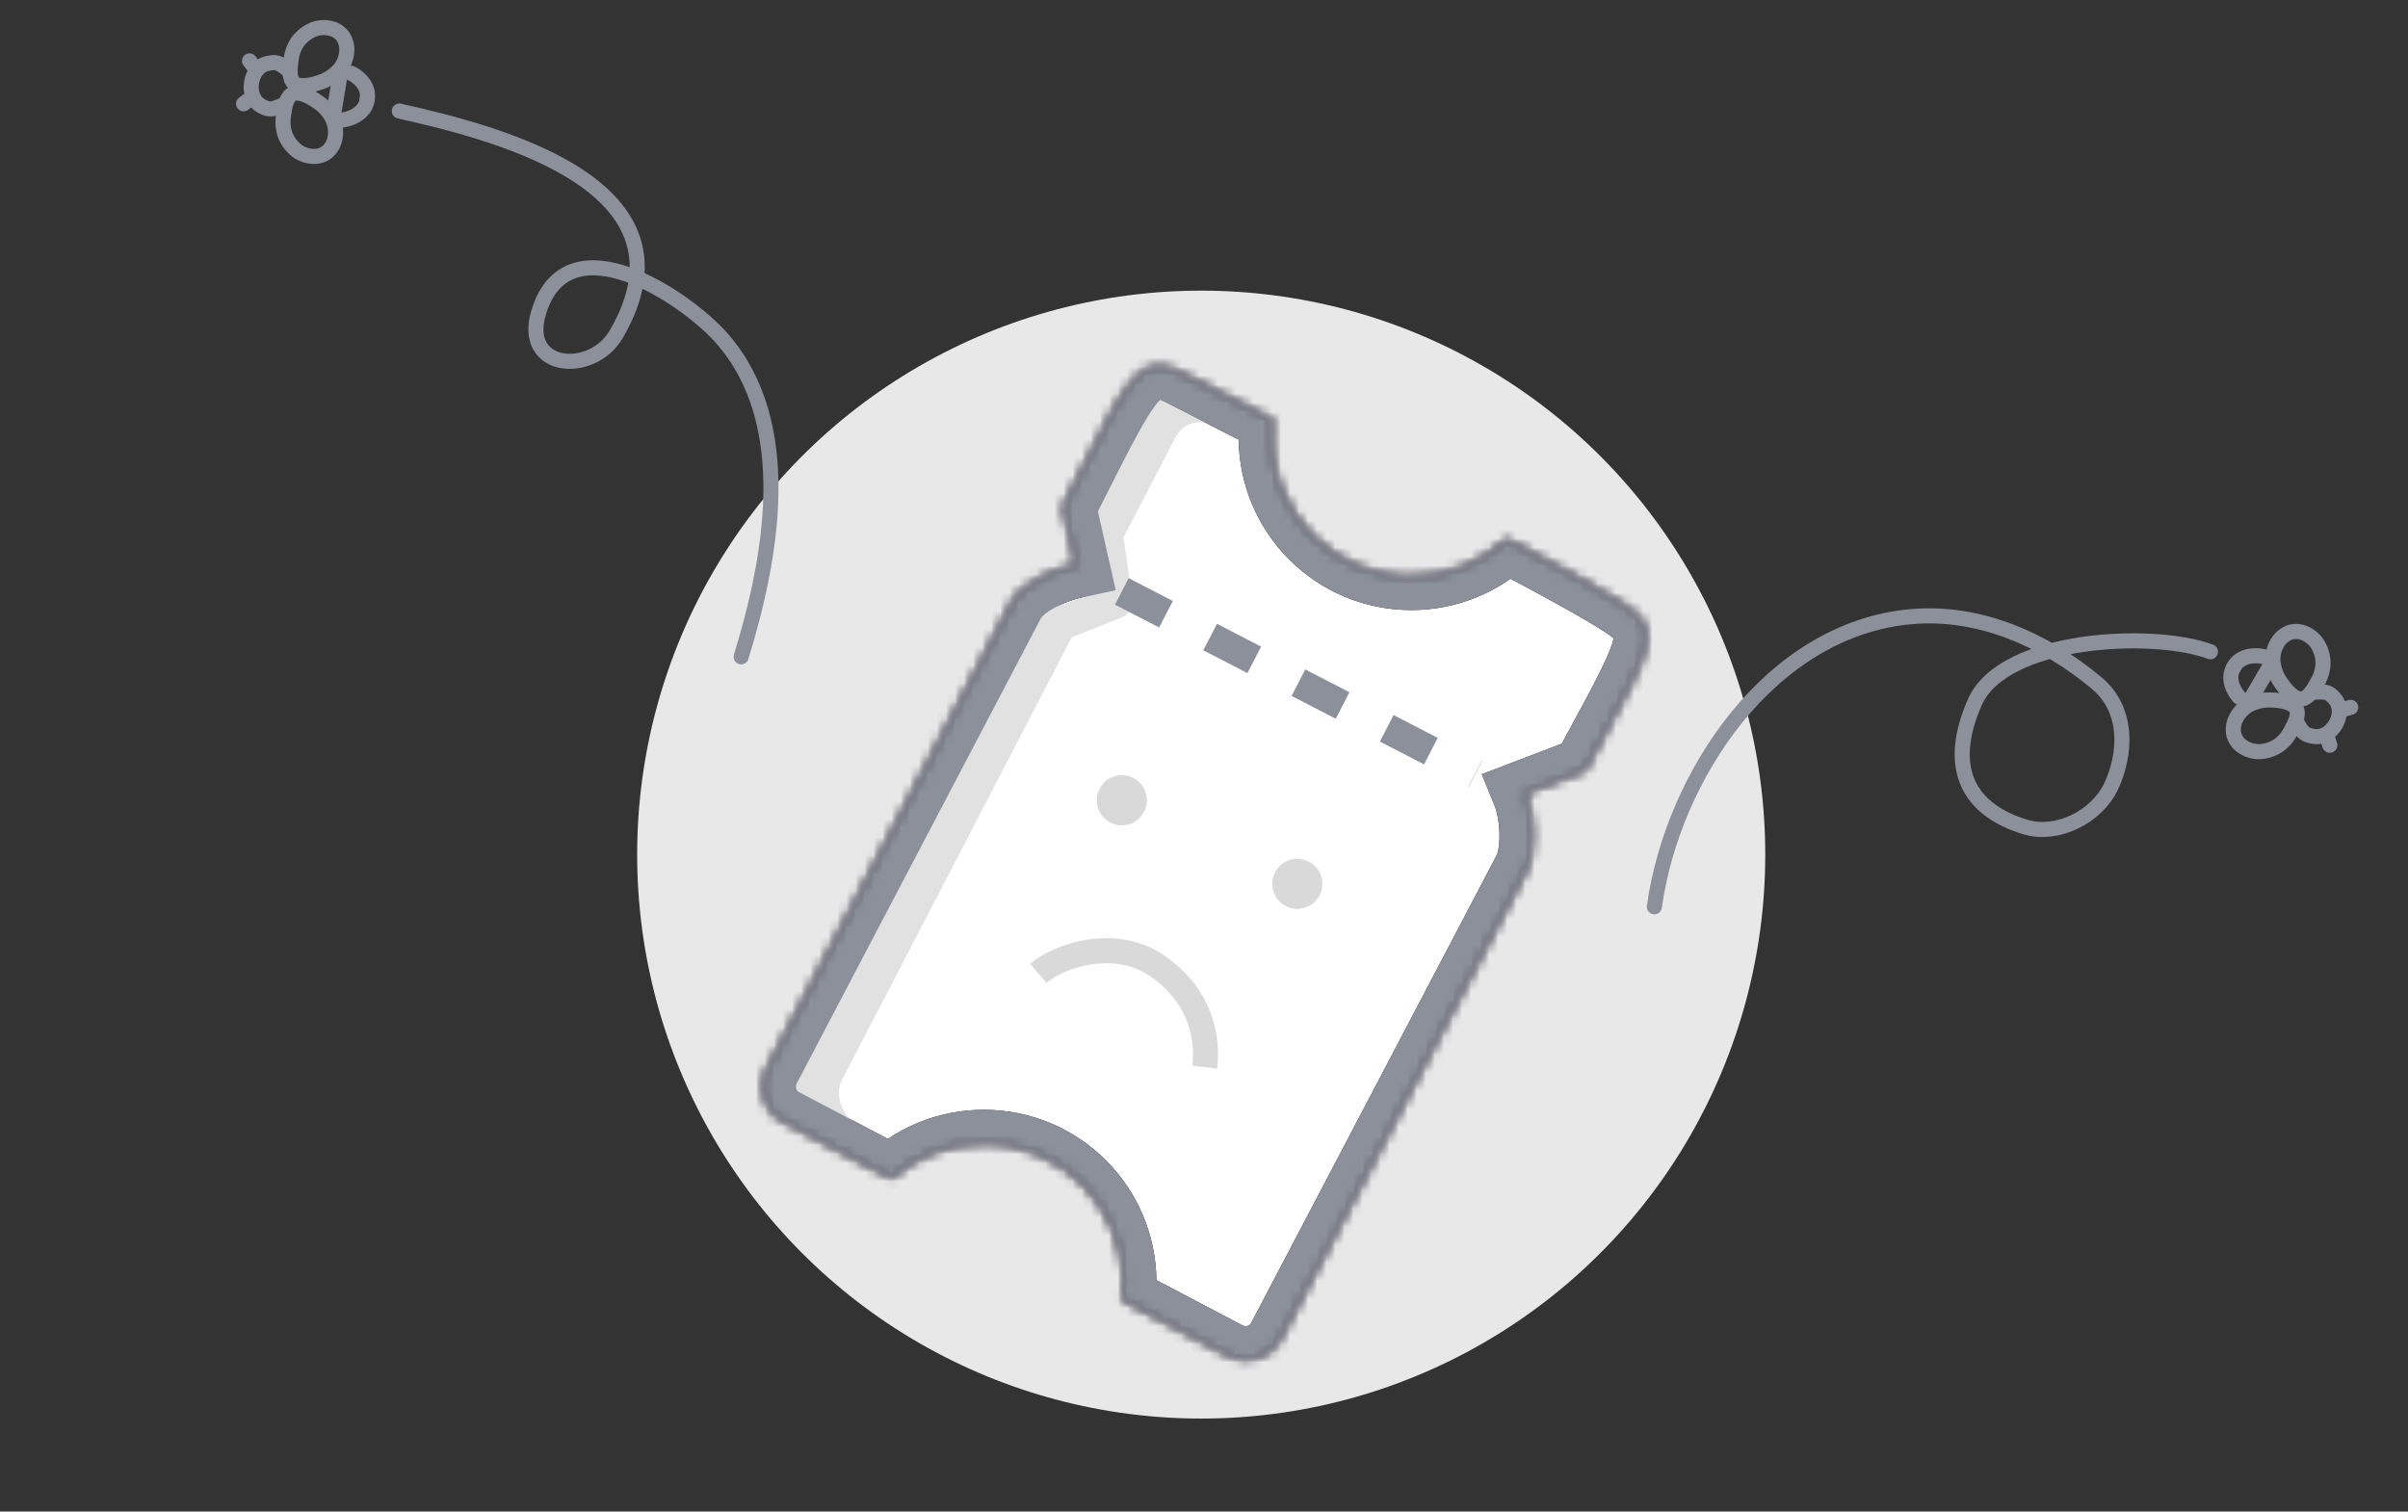
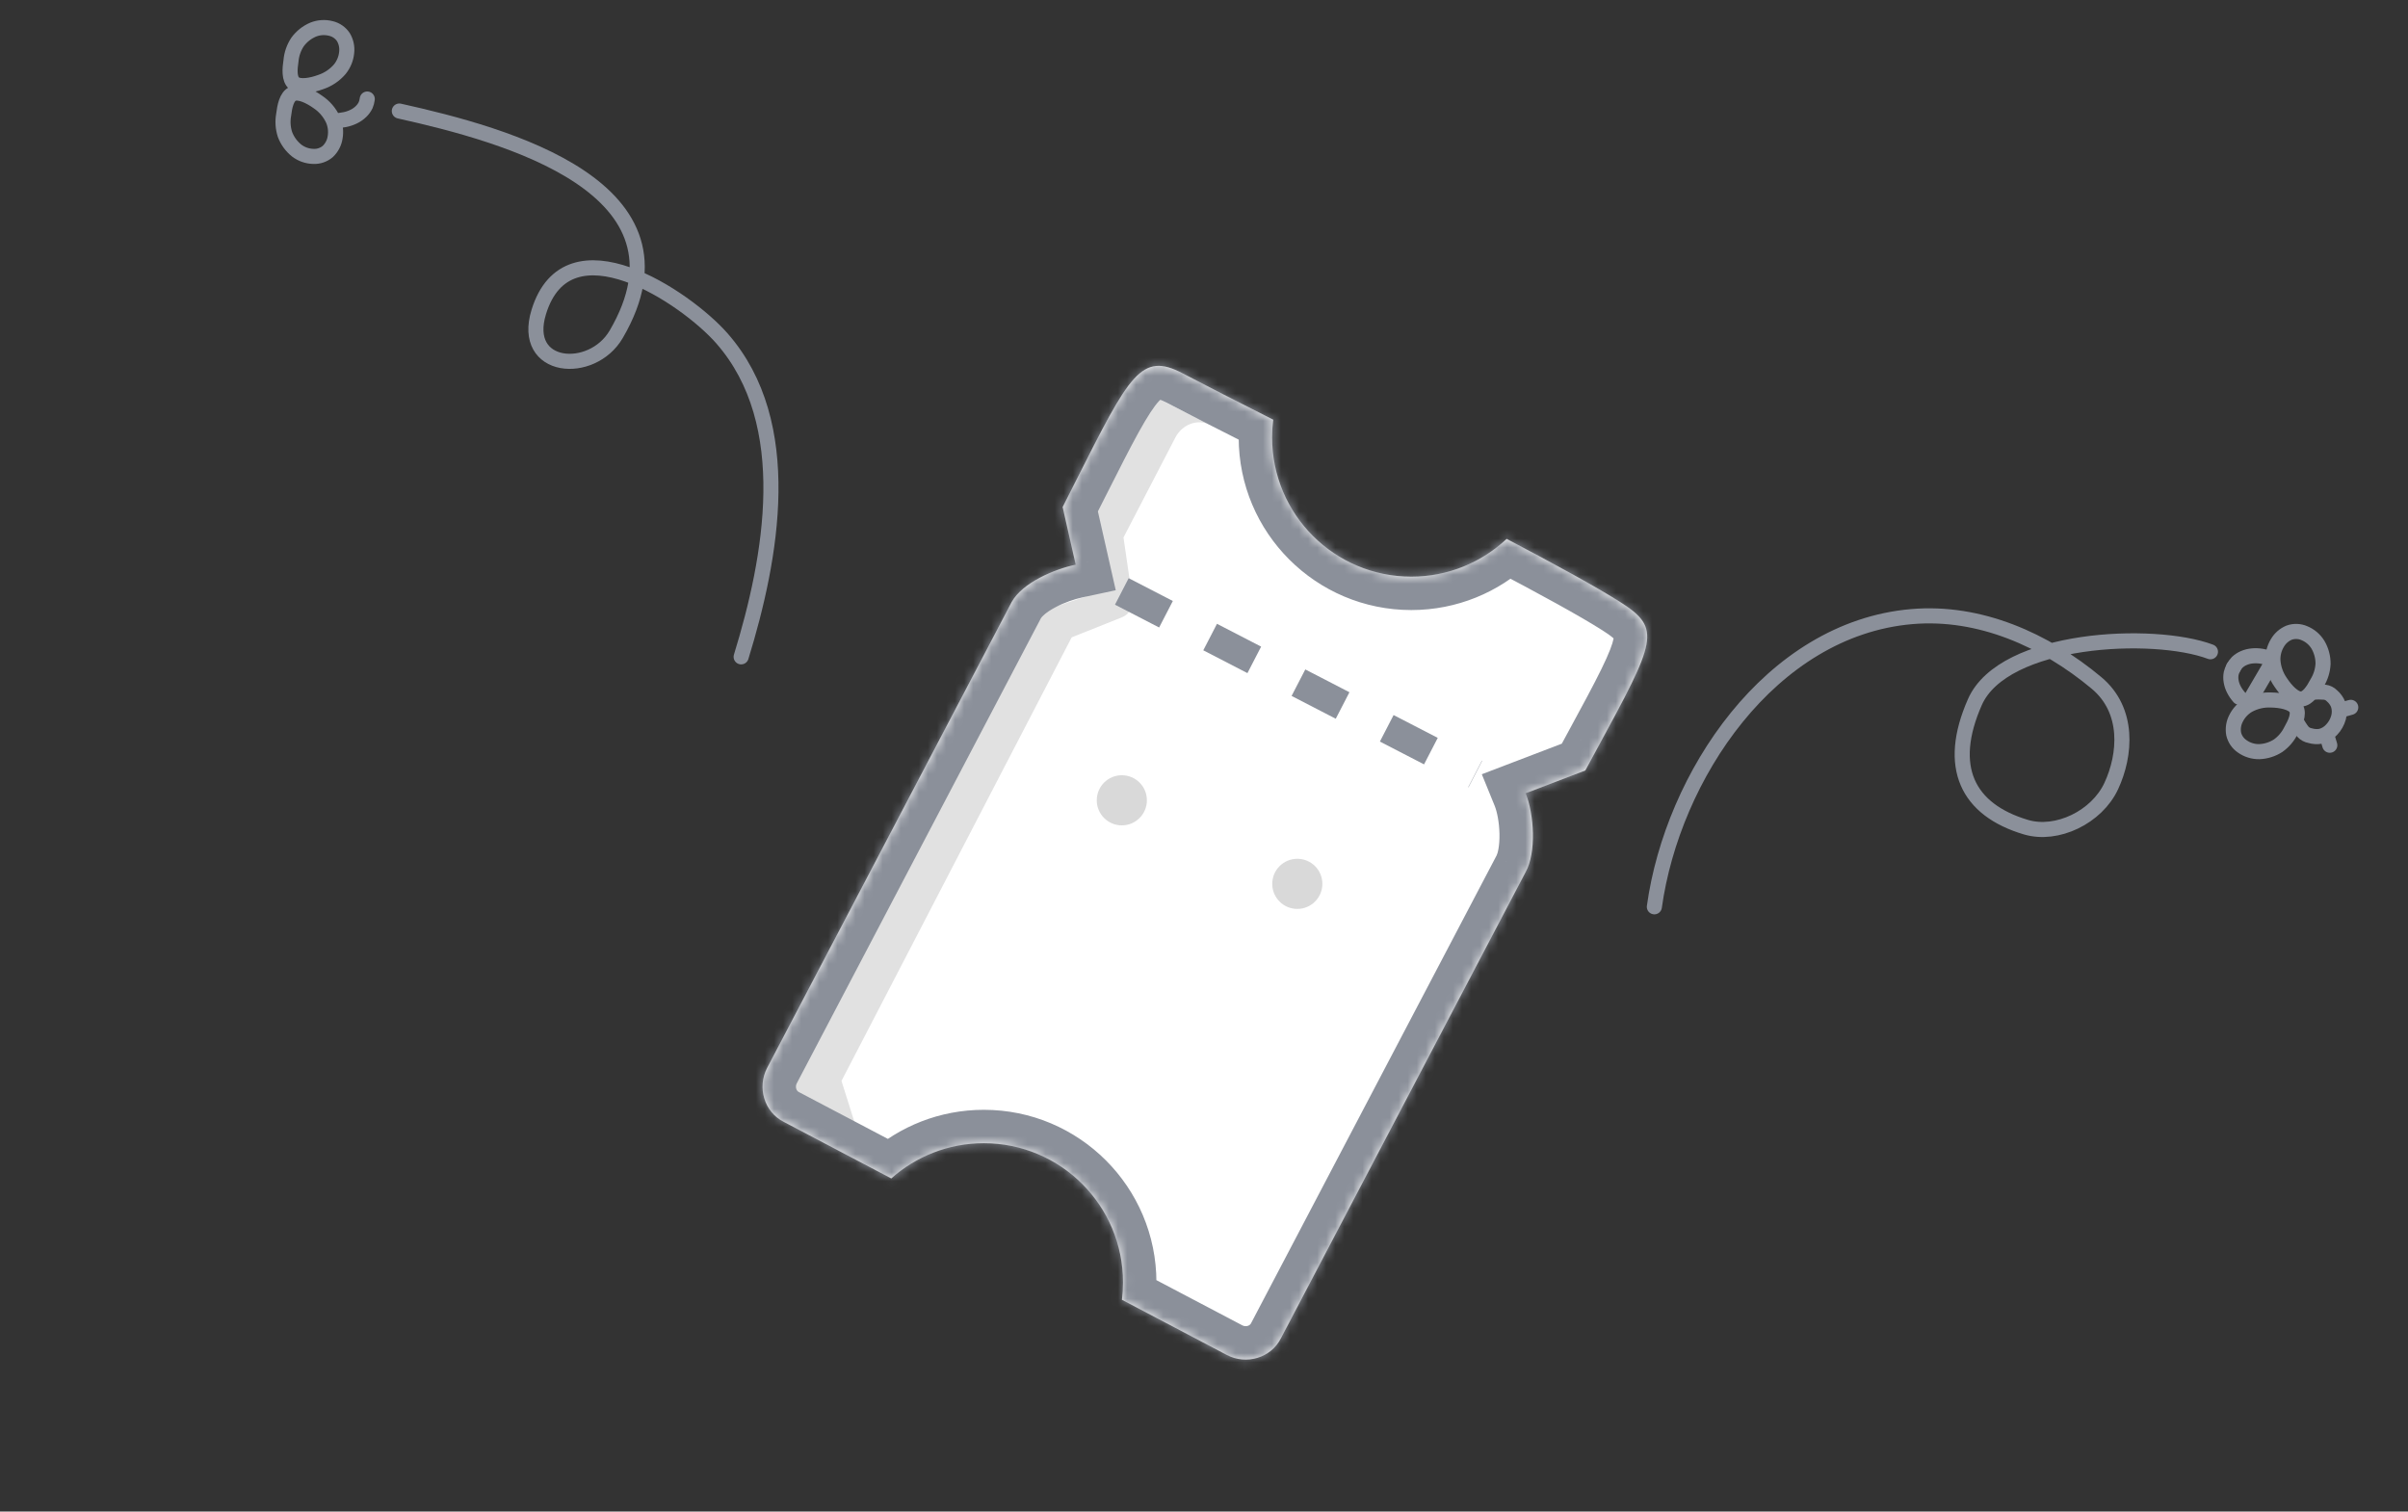
<svg xmlns="http://www.w3.org/2000/svg" width="266" height="167" viewBox="0 0 266 167" fill="none">
  <rect x="0" y="0" width="266" height="167" fill="#333333" stroke="none" />
  <g clip-path="url(#clip0_332_9033)">
-     <circle cx="132.692" cy="94.418" r="62.307" fill="#E9E8E8" />
    <mask id="path-2-inside-1_332_9033" fill="white">
      <path fill-rule="evenodd" clip-rule="evenodd" d="M130.643 41.247C133.102 42.541 136.611 44.326 140.65 46.37C140.568 47.013 140.526 47.667 140.526 48.332C140.526 56.824 147.409 63.707 155.901 63.707C159.975 63.707 163.68 62.122 166.431 59.535C171.794 62.351 176.349 64.844 178.965 66.505C183.614 69.46 182.917 70.744 176.419 82.728L176.418 82.728C176.009 83.483 175.576 84.281 175.121 85.123L168.532 87.641C169.47 89.943 169.726 94.211 168.532 96.342L141.509 147.832C140.4 150.048 137.672 150.816 135.541 149.707L123.934 143.6C124.012 142.971 124.053 142.33 124.053 141.68C124.053 133.189 117.169 126.305 108.678 126.305C104.753 126.305 101.172 127.775 98.456 130.195L86.609 123.962C84.393 122.854 83.626 120.126 84.734 117.995L111.757 66.506C112.951 64.374 116.438 62.894 118.825 62.383L117.384 56.021C117.91 54.983 118.404 54.004 118.87 53.082C124.784 41.367 126.062 38.836 130.643 41.247Z" />
    </mask>
    <path fill-rule="evenodd" clip-rule="evenodd" d="M130.643 41.247C133.102 42.541 136.611 44.326 140.65 46.37C140.568 47.013 140.526 47.667 140.526 48.332C140.526 56.824 147.409 63.707 155.901 63.707C159.975 63.707 163.68 62.122 166.431 59.535C171.794 62.351 176.349 64.844 178.965 66.505C183.614 69.46 182.917 70.744 176.419 82.728L176.418 82.728C176.009 83.483 175.576 84.281 175.121 85.123L168.532 87.641C169.47 89.943 169.726 94.211 168.532 96.342L141.509 147.832C140.4 150.048 137.672 150.816 135.541 149.707L123.934 143.6C124.012 142.971 124.053 142.33 124.053 141.68C124.053 133.189 117.169 126.305 108.678 126.305C104.753 126.305 101.172 127.775 98.456 130.195L86.609 123.962C84.393 122.854 83.626 120.126 84.734 117.995L111.757 66.506C112.951 64.374 116.438 62.894 118.825 62.383L117.384 56.021C117.91 54.983 118.404 54.004 118.87 53.082C124.784 41.367 126.062 38.836 130.643 41.247Z" fill="white" />
-     <path d="M140.65 46.37L144.312 46.837L144.641 44.252L142.317 43.075L140.65 46.37ZM130.643 41.247L128.924 44.514L128.924 44.514L130.643 41.247ZM166.431 59.535L168.148 56.266L165.818 55.042L163.902 56.845L166.431 59.535ZM178.965 66.505L180.945 63.389L180.945 63.389L178.965 66.505ZM176.419 82.728L179.664 84.488L179.664 84.488L176.419 82.728ZM176.418 82.728L173.173 80.968L173.172 80.968L176.418 82.728ZM175.121 85.123L176.439 88.572L177.718 88.084L178.369 86.879L175.121 85.123ZM168.532 87.641L167.214 84.192L163.689 85.54L165.113 89.034L168.532 87.641ZM168.532 96.342L165.311 94.538L165.286 94.582L165.263 94.626L168.532 96.342ZM141.509 147.832L138.239 146.116L138.222 146.148L138.206 146.181L141.509 147.832ZM135.541 149.707L133.822 152.975L133.83 152.979L133.838 152.983L135.541 149.707ZM123.934 143.6L120.27 143.144L119.954 145.679L122.215 146.868L123.934 143.6ZM98.456 130.195L96.736 133.463L99.001 134.654L100.911 132.952L98.456 130.195ZM86.609 123.962L88.328 120.695L88.294 120.677L88.26 120.66L86.609 123.962ZM84.734 117.995L81.464 116.279L81.458 116.292L84.734 117.995ZM111.757 66.506L108.536 64.702L108.511 64.745L108.488 64.79L111.757 66.506ZM118.825 62.383L119.598 65.993L123.251 65.21L122.426 61.567L118.825 62.383ZM117.384 56.021L114.091 54.35L113.488 55.538L113.782 56.837L117.384 56.021ZM118.87 53.082L115.574 51.418L115.574 51.418L118.87 53.082ZM142.317 43.075C138.274 41.03 134.791 39.258 132.363 37.98L128.924 44.514C131.413 45.824 134.948 47.623 138.982 49.664L142.317 43.075ZM144.218 48.332C144.218 47.824 144.25 47.325 144.312 46.837L136.987 45.903C136.885 46.7 136.833 47.511 136.833 48.332H144.218ZM155.901 60.015C149.448 60.015 144.218 54.784 144.218 48.332H136.833C136.833 58.863 145.37 67.399 155.901 67.399V60.015ZM163.902 56.845C161.808 58.814 158.998 60.015 155.901 60.015V67.399C160.952 67.399 165.552 65.43 168.96 62.224L163.902 56.845ZM180.945 63.389C178.182 61.634 173.498 59.076 168.148 56.266L164.714 62.804C170.09 65.627 174.516 68.053 176.984 69.622L180.945 63.389ZM179.664 84.488C181.274 81.519 182.58 79.113 183.528 77.176C184.45 75.293 185.201 73.529 185.503 71.903C185.842 70.071 185.642 68.228 184.505 66.539C183.549 65.12 182.122 64.137 180.945 63.389L176.984 69.622C177.512 69.957 177.863 70.206 178.105 70.406C178.344 70.603 178.395 70.687 178.38 70.664C178.216 70.421 178.308 70.201 178.242 70.558C178.137 71.12 177.787 72.109 176.896 73.929C176.031 75.696 174.813 77.944 173.173 80.968L179.664 84.488ZM179.664 84.489L179.664 84.488L173.173 80.967L173.173 80.968L179.664 84.489ZM178.369 86.879C178.823 86.039 179.254 85.244 179.664 84.489L173.172 80.968C172.763 81.723 172.33 82.522 171.873 83.368L178.369 86.879ZM169.85 91.09L176.439 88.572L173.803 81.674L167.214 84.192L169.85 91.09ZM171.754 98.146C172.826 96.232 173.06 93.848 173.023 91.983C172.984 90.037 172.634 87.923 171.951 86.248L165.113 89.034C165.368 89.662 165.614 90.832 165.64 92.129C165.667 93.506 165.432 94.322 165.311 94.538L171.754 98.146ZM144.778 149.548L171.801 98.058L165.263 94.626L138.239 146.116L144.778 149.548ZM133.838 152.983C137.681 154.981 142.722 153.661 144.811 149.483L138.206 146.181C138.134 146.324 138.016 146.429 137.835 146.484C137.639 146.543 137.424 146.525 137.245 146.431L133.838 152.983ZM122.215 146.868L133.822 152.975L137.26 146.44L125.653 140.333L122.215 146.868ZM120.361 141.68C120.361 142.177 120.33 142.666 120.27 143.144L127.598 144.057C127.695 143.277 127.745 142.483 127.745 141.68H120.361ZM108.678 129.997C115.13 129.997 120.361 135.228 120.361 141.68H127.745C127.745 131.149 119.208 122.613 108.678 122.613V129.997ZM100.911 132.952C102.978 131.112 105.693 129.997 108.678 129.997V122.613C103.813 122.613 99.367 124.439 96 127.438L100.911 132.952ZM84.89 127.23L96.736 133.463L100.175 126.928L88.328 120.695L84.89 127.23ZM81.458 116.292C79.46 120.135 80.78 125.176 84.958 127.265L88.26 120.66C88.117 120.588 88.012 120.47 87.957 120.289C87.898 120.093 87.916 119.878 88.01 119.699L81.458 116.292ZM108.488 64.79L81.464 116.279L88.003 119.711L115.027 68.222L108.488 64.79ZM118.051 58.772C116.552 59.093 114.757 59.702 113.112 60.575C111.555 61.402 109.645 62.721 108.536 64.702L114.979 68.31C115.063 68.159 115.493 67.672 116.575 67.098C117.568 66.57 118.711 66.183 119.598 65.993L118.051 58.772ZM113.782 56.837L115.224 63.198L122.426 61.567L120.985 55.205L113.782 56.837ZM115.574 51.418C115.108 52.341 114.616 53.316 114.091 54.35L120.676 57.692C121.205 56.65 121.701 55.668 122.166 54.746L115.574 51.418ZM132.363 37.98C131.015 37.27 129.292 36.572 127.354 36.756C125.259 36.955 123.698 38.091 122.523 39.385C121.402 40.619 120.374 42.279 119.33 44.163C118.265 46.086 117.04 48.514 115.574 51.418L122.166 54.746C123.657 51.793 124.809 49.512 125.79 47.741C126.793 45.93 127.479 44.911 127.989 44.35C128.446 43.847 128.433 44.071 128.051 44.107C127.826 44.129 127.981 44.018 128.924 44.514L132.363 37.98Z" fill="#1B1326" mask="url(#path-2-inside-1_332_9033)" />
-     <path d="M92.954 119.422L118.38 70.418L123.957 68.189C124.75 67.872 125.222 67.054 125.099 66.209L124.107 59.38L129.834 48.343C130.598 46.869 132.311 46.242 133.659 46.941L128.077 44.111C127.616 43.649 126.952 44.977 126.187 46.45L120.692 57.033L122.498 63.171C122.778 64.124 122.253 65.129 121.31 65.443L114.692 67.649L87.924 119.422C87.462 120.725 88.422 120.949 89.77 121.649L94.385 123.956C93.038 123.257 92.19 120.896 92.954 119.422Z" fill="#E1E1E1" />
+     <path d="M92.954 119.422L118.38 70.418L123.957 68.189C124.75 67.872 125.222 67.054 125.099 66.209L124.107 59.38L129.834 48.343C130.598 46.869 132.311 46.242 133.659 46.941L128.077 44.111C127.616 43.649 126.952 44.977 126.187 46.45L120.692 57.033L122.498 63.171C122.778 64.124 122.253 65.129 121.31 65.443L114.692 67.649L87.924 119.422C87.462 120.725 88.422 120.949 89.77 121.649L94.385 123.956Z" fill="#E1E1E1" />
    <path d="M123.923 65.342L162.972 85.521" stroke="#8B909A" stroke-width="3.295" stroke-dasharray="5.49 5.49" />
    <mask id="path-6-inside-2_332_9033" fill="white">
      <path fill-rule="evenodd" clip-rule="evenodd" d="M130.643 41.247C133.102 42.541 136.611 44.326 140.65 46.37C140.568 47.013 140.526 47.667 140.526 48.332C140.526 56.824 147.409 63.707 155.901 63.707C159.975 63.707 163.68 62.122 166.431 59.535C171.794 62.351 176.349 64.844 178.965 66.505C183.614 69.46 182.917 70.744 176.419 82.728L176.418 82.728C176.009 83.483 175.576 84.281 175.121 85.123L168.532 87.641C169.47 89.943 169.726 94.211 168.532 96.342L141.509 147.832C140.4 150.048 137.672 150.816 135.541 149.707L123.934 143.6C124.012 142.971 124.053 142.33 124.053 141.68C124.053 133.189 117.169 126.305 108.678 126.305C104.753 126.305 101.172 127.775 98.456 130.195L86.609 123.962C84.393 122.854 83.626 120.126 84.734 117.995L111.757 66.506C112.951 64.374 116.438 62.894 118.825 62.383L117.384 56.021C117.91 54.983 118.404 54.004 118.87 53.082C124.784 41.367 126.062 38.836 130.643 41.247Z" />
    </mask>
    <path d="M140.65 46.37L144.312 46.837L144.641 44.252L142.317 43.075L140.65 46.37ZM130.643 41.247L128.924 44.514L128.924 44.514L130.643 41.247ZM166.431 59.535L168.148 56.266L165.818 55.042L163.902 56.845L166.431 59.535ZM178.965 66.505L180.945 63.389L180.945 63.389L178.965 66.505ZM176.419 82.728L179.664 84.488L179.664 84.488L176.419 82.728ZM176.418 82.728L173.173 80.968L173.172 80.968L176.418 82.728ZM175.121 85.123L176.439 88.572L177.718 88.084L178.369 86.879L175.121 85.123ZM168.532 87.641L167.214 84.192L163.689 85.54L165.113 89.034L168.532 87.641ZM168.532 96.342L165.311 94.538L165.286 94.582L165.263 94.626L168.532 96.342ZM141.509 147.832L138.239 146.116L138.222 146.148L138.206 146.181L141.509 147.832ZM135.541 149.707L133.822 152.975L133.83 152.979L133.838 152.983L135.541 149.707ZM123.934 143.6L120.27 143.144L119.954 145.679L122.215 146.868L123.934 143.6ZM98.456 130.195L96.736 133.463L99.001 134.654L100.911 132.952L98.456 130.195ZM86.609 123.962L88.328 120.695L88.294 120.677L88.26 120.66L86.609 123.962ZM84.734 117.995L81.464 116.279L81.458 116.292L84.734 117.995ZM111.757 66.506L108.536 64.702L108.511 64.745L108.488 64.79L111.757 66.506ZM118.825 62.383L119.598 65.993L123.251 65.21L122.426 61.567L118.825 62.383ZM117.384 56.021L114.091 54.35L113.488 55.538L113.782 56.837L117.384 56.021ZM118.87 53.082L115.574 51.418L115.574 51.418L118.87 53.082ZM142.317 43.075C138.274 41.03 134.791 39.258 132.363 37.98L128.924 44.514C131.413 45.824 134.948 47.623 138.982 49.664L142.317 43.075ZM144.218 48.332C144.218 47.824 144.25 47.325 144.312 46.837L136.987 45.903C136.885 46.7 136.833 47.511 136.833 48.332H144.218ZM155.901 60.015C149.448 60.015 144.218 54.784 144.218 48.332H136.833C136.833 58.863 145.37 67.399 155.901 67.399V60.015ZM163.902 56.845C161.808 58.814 158.998 60.015 155.901 60.015V67.399C160.952 67.399 165.552 65.43 168.96 62.224L163.902 56.845ZM180.945 63.389C178.182 61.634 173.498 59.076 168.148 56.266L164.714 62.804C170.09 65.627 174.516 68.053 176.984 69.622L180.945 63.389ZM179.664 84.488C181.274 81.519 182.58 79.113 183.528 77.176C184.45 75.293 185.201 73.529 185.503 71.903C185.842 70.071 185.642 68.228 184.505 66.539C183.549 65.12 182.122 64.137 180.945 63.389L176.984 69.622C177.512 69.957 177.863 70.206 178.105 70.406C178.344 70.603 178.395 70.687 178.38 70.664C178.216 70.421 178.308 70.201 178.242 70.558C178.137 71.12 177.787 72.109 176.896 73.929C176.031 75.696 174.813 77.944 173.173 80.968L179.664 84.488ZM179.664 84.489L179.664 84.488L173.173 80.967L173.173 80.968L179.664 84.489ZM178.369 86.879C178.823 86.039 179.254 85.244 179.664 84.489L173.172 80.968C172.763 81.723 172.33 82.522 171.873 83.368L178.369 86.879ZM169.85 91.09L176.439 88.572L173.803 81.674L167.214 84.192L169.85 91.09ZM171.754 98.146C172.826 96.232 173.06 93.848 173.023 91.983C172.984 90.037 172.634 87.923 171.951 86.248L165.113 89.034C165.368 89.662 165.614 90.832 165.64 92.129C165.667 93.506 165.432 94.322 165.311 94.538L171.754 98.146ZM144.778 149.548L171.801 98.058L165.263 94.626L138.239 146.116L144.778 149.548ZM133.838 152.983C137.681 154.981 142.722 153.661 144.811 149.483L138.206 146.181C138.134 146.324 138.016 146.429 137.835 146.484C137.639 146.543 137.424 146.525 137.245 146.431L133.838 152.983ZM122.215 146.868L133.822 152.975L137.26 146.44L125.653 140.333L122.215 146.868ZM120.361 141.68C120.361 142.177 120.33 142.666 120.27 143.144L127.598 144.057C127.695 143.277 127.745 142.483 127.745 141.68H120.361ZM108.678 129.997C115.13 129.997 120.361 135.228 120.361 141.68H127.745C127.745 131.149 119.208 122.613 108.678 122.613V129.997ZM100.911 132.952C102.978 131.112 105.693 129.997 108.678 129.997V122.613C103.813 122.613 99.367 124.439 96 127.438L100.911 132.952ZM84.89 127.23L96.736 133.463L100.175 126.928L88.328 120.695L84.89 127.23ZM81.458 116.292C79.46 120.135 80.78 125.176 84.958 127.265L88.26 120.66C88.117 120.588 88.012 120.47 87.957 120.289C87.898 120.093 87.916 119.878 88.01 119.699L81.458 116.292ZM108.488 64.79L81.464 116.279L88.003 119.711L115.027 68.222L108.488 64.79ZM118.051 58.772C116.552 59.093 114.757 59.702 113.112 60.575C111.555 61.402 109.645 62.721 108.536 64.702L114.979 68.31C115.063 68.159 115.493 67.672 116.575 67.098C117.568 66.57 118.711 66.183 119.598 65.993L118.051 58.772ZM113.782 56.837L115.224 63.198L122.426 61.567L120.985 55.205L113.782 56.837ZM115.574 51.418C115.108 52.341 114.616 53.316 114.091 54.35L120.676 57.692C121.205 56.65 121.701 55.668 122.166 54.746L115.574 51.418ZM132.363 37.98C131.015 37.27 129.292 36.572 127.354 36.756C125.259 36.955 123.698 38.091 122.523 39.385C121.402 40.619 120.374 42.279 119.33 44.163C118.265 46.086 117.04 48.514 115.574 51.418L122.166 54.746C123.657 51.793 124.809 49.512 125.79 47.741C126.793 45.93 127.479 44.911 127.989 44.35C128.446 43.847 128.433 44.071 128.051 44.107C127.826 44.129 127.981 44.018 128.924 44.514L132.363 37.98Z" fill="#8B909A" mask="url(#path-6-inside-2_332_9033)" />
    <circle cx="123.923" cy="88.418" r="2.769" fill="#D9D9D9" />
    <circle cx="143.307" cy="97.649" r="2.769" fill="#D9D9D9" />
-     <path d="M114.692 107.535C116.978 105.59 123.272 103.371 128.096 106.887C133.083 110.521 133.395 115.313 133.083 117.906" stroke="#D9D9D9" stroke-width="2.769" />
    <path d="M182.749 100.184C184.751 85.771 195.547 69.475 211.177 68.123C218.697 67.473 225.932 70.721 231.591 75.45C235.233 78.493 234.822 83.403 233.219 86.846C231.616 90.29 227.208 92.403 223.795 91.386C217.322 89.458 214.993 84.747 218.155 77.569C221.317 70.392 237.879 69.644 244.177 72.006" stroke="#8B909A" stroke-width="1.667" stroke-linecap="round" />
    <path d="M81.871 72.569C85.214 61.704 88.008 46.799 79.742 37.378C75.779 32.861 62.718 24.062 59.516 34.466C57.53 40.922 65.386 41.518 68.064 36.94C77.536 20.745 55.81 14.868 44.112 12.268" stroke="#8B909A" stroke-width="1.667" stroke-linecap="round" />
    <g clip-path="url(#clip1_332_9033)">
      <path d="M250.938 72.768C250.576 72.659 250.208 72.57 249.836 72.503C249.493 72.446 249.145 72.434 248.799 72.466C248.482 72.494 248.171 72.572 247.877 72.696C247.606 72.809 247.357 72.97 247.142 73.171C246.977 73.34 246.838 73.532 246.728 73.742M254.182 77.228C253.423 77.242 252.52 76.278 251.941 75.396C251.437 74.686 251.138 73.85 251.077 72.981C251.046 72.3 251.217 71.626 251.568 71.043C251.864 70.526 252.324 70.122 252.875 69.895C253.416 69.702 254.011 69.721 254.539 69.948C255.165 70.201 255.694 70.647 256.047 71.222C256.425 71.866 256.622 72.6 256.616 73.347C256.577 74.084 256.355 74.8 255.97 75.43C255.553 76.223 254.94 77.214 254.182 77.228ZM253.629 78.242C253.233 77.595 251.935 77.351 250.88 77.337C250.009 77.293 249.144 77.491 248.379 77.906C247.788 78.246 247.311 78.752 247.008 79.362C246.731 79.889 246.638 80.494 246.742 81.081C246.871 81.641 247.206 82.132 247.682 82.455C248.231 82.848 248.891 83.054 249.566 83.043C250.312 83.016 251.037 82.787 251.663 82.38C252.264 81.951 252.749 81.38 253.074 80.716C253.518 79.94 254.025 78.889 253.629 78.242Z" stroke="#8B909A" stroke-width="1.667" stroke-linecap="round" stroke-linejoin="round" />
      <path d="M247.353 77.029C247.121 76.77 246.924 76.483 246.765 76.174C246.618 75.891 246.517 75.587 246.463 75.273C246.413 74.983 246.415 74.687 246.469 74.398C246.523 74.168 246.611 73.947 246.728 73.741M250.662 73.741L248.605 77.258M255.41 76.477C255.873 76.438 256.337 76.436 256.8 76.474C257.104 76.512 257.387 76.654 257.6 76.874C257.904 77.134 258.14 77.463 258.288 77.833C258.444 78.299 258.457 78.8 258.326 79.274C258.187 79.777 257.926 80.238 257.567 80.616C257.249 80.97 256.834 81.223 256.373 81.343C255.98 81.412 255.575 81.389 255.192 81.275C254.881 81.221 254.598 81.067 254.384 80.835C254.105 80.482 253.863 80.101 253.661 79.698M258.528 78.473L259.676 78.148M257.017 81.191L257.361 82.335" stroke="#8B909A" stroke-width="1.667" stroke-linecap="round" stroke-linejoin="round" />
    </g>
    <g clip-path="url(#clip2_332_9033)">
      <path d="M36.988 13.358C37.365 13.33 37.74 13.281 38.112 13.211C38.452 13.141 38.782 13.028 39.093 12.874C39.379 12.734 39.642 12.55 39.871 12.329C40.084 12.126 40.259 11.887 40.388 11.623C40.48 11.405 40.542 11.176 40.569 10.941M32.362 10.356C33.065 10.071 34.253 10.647 35.11 11.264C35.835 11.746 36.413 12.42 36.781 13.209C37.054 13.833 37.136 14.524 37.017 15.194C36.926 15.783 36.641 16.325 36.209 16.735C35.772 17.108 35.21 17.303 34.636 17.28C33.961 17.269 33.307 17.042 32.771 16.632C32.188 16.166 31.741 15.551 31.48 14.852C31.252 14.149 31.203 13.401 31.336 12.675C31.441 11.786 31.658 10.64 32.362 10.356ZM32.514 9.211C33.116 9.673 34.415 9.436 35.406 9.072C36.233 8.8 36.971 8.306 37.537 7.644C37.966 7.116 38.23 6.472 38.295 5.794C38.364 5.202 38.235 4.604 37.927 4.094C37.606 3.617 37.117 3.279 36.558 3.147C35.905 2.978 35.214 3.022 34.588 3.273C33.901 3.566 33.306 4.039 32.867 4.643C32.46 5.259 32.212 5.967 32.147 6.702C32.01 7.586 31.913 8.748 32.514 9.211Z" stroke="#8B909A" stroke-width="1.667" stroke-linecap="round" stroke-linejoin="round" />
-       <path d="M38.809 8.096C39.118 8.255 39.405 8.452 39.664 8.684C39.902 8.895 40.106 9.143 40.268 9.417C40.419 9.669 40.523 9.946 40.577 10.235C40.608 10.47 40.606 10.708 40.569 10.942M36.897 12.351L37.558 8.331M31.483 11.497C31.066 11.7 30.633 11.867 30.187 11.998C29.889 12.071 29.575 12.041 29.297 11.911C28.921 11.777 28.582 11.555 28.311 11.263C27.999 10.883 27.807 10.42 27.76 9.931C27.709 9.411 27.788 8.887 27.988 8.406C28.157 7.961 28.454 7.576 28.841 7.299C29.184 7.094 29.57 6.971 29.969 6.94C30.278 6.879 30.598 6.921 30.881 7.06C31.268 7.291 31.63 7.56 31.963 7.863M27.858 10.751L26.902 11.466M28.294 7.672L27.564 6.727" stroke="#8B909A" stroke-width="1.667" stroke-linecap="round" stroke-linejoin="round" />
    </g>
  </g>
  <defs>
    <clipPath id="clip0_332_9033">
      <rect width="265" height="166.667" fill="white" transform="translate(0.11 0.069)" />
    </clipPath>
    <clipPath id="clip1_332_9033">
      <rect width="17.611" height="17.611" fill="white" transform="translate(264.565 73.54) rotate(118.748)" />
    </clipPath>
    <clipPath id="clip2_332_9033">
      <rect width="17.611" height="17.611" fill="white" transform="translate(23.988 17.519) rotate(-82.242)" />
    </clipPath>
  </defs>
</svg>